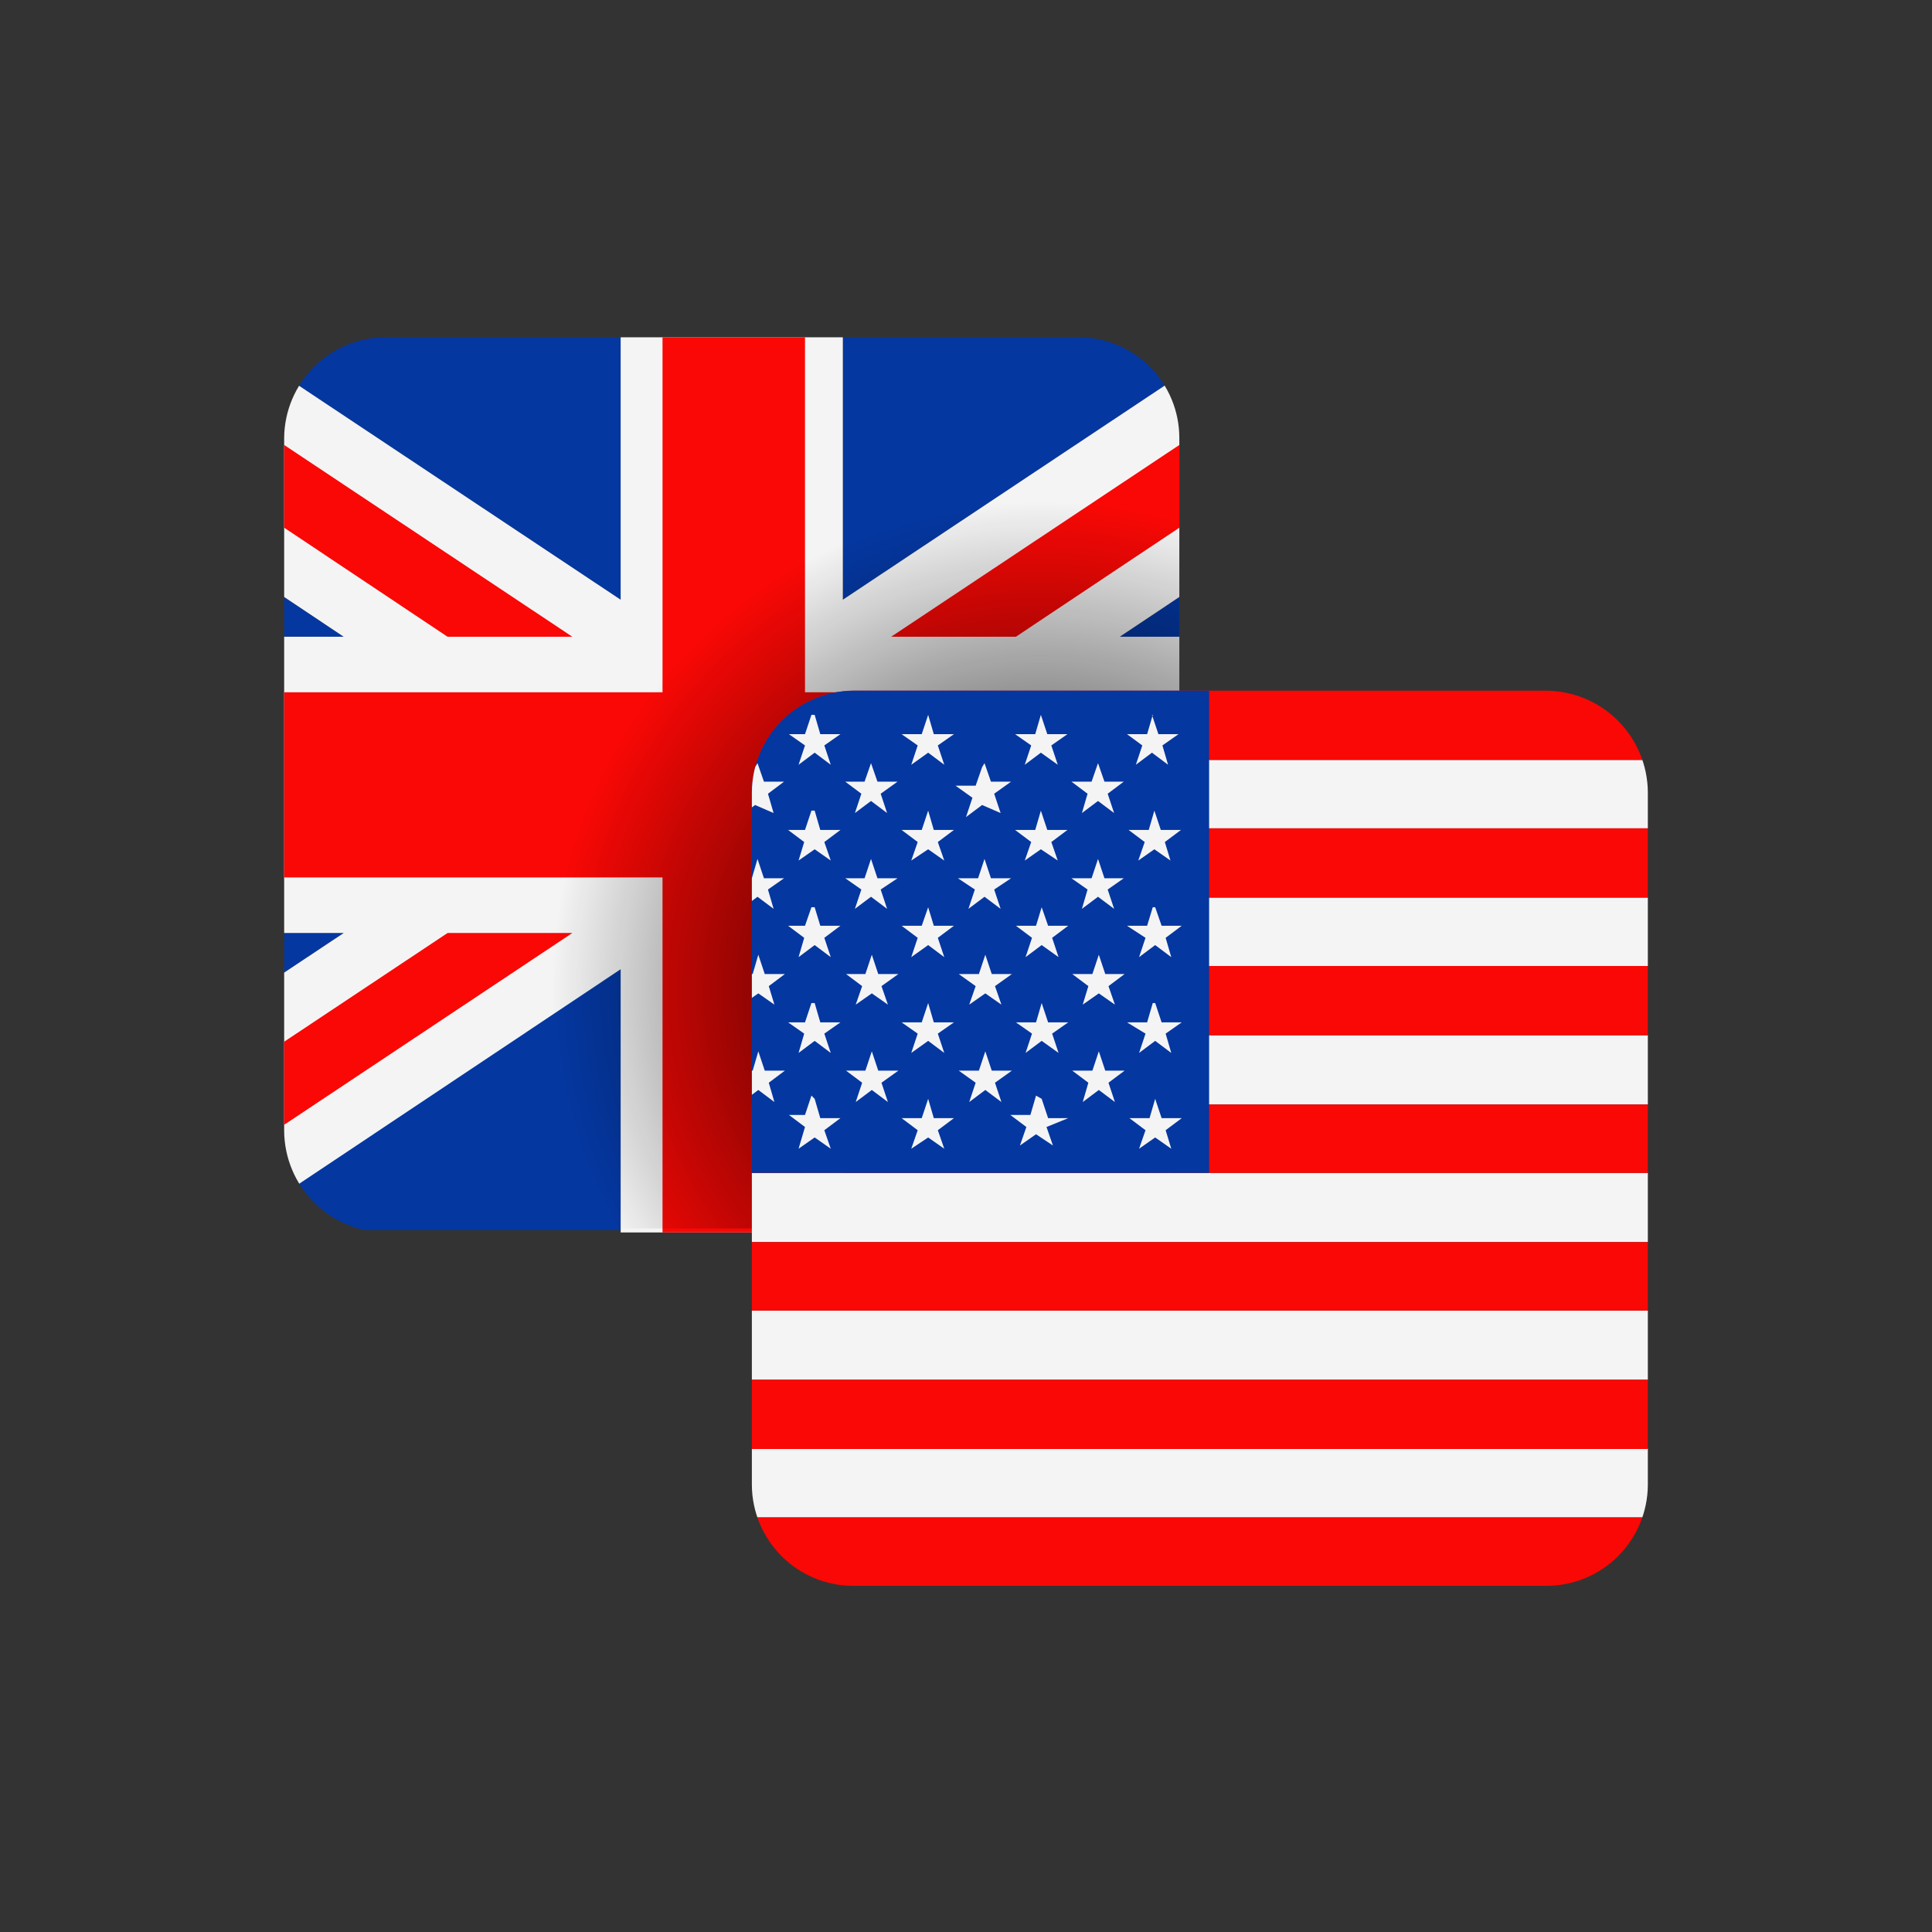
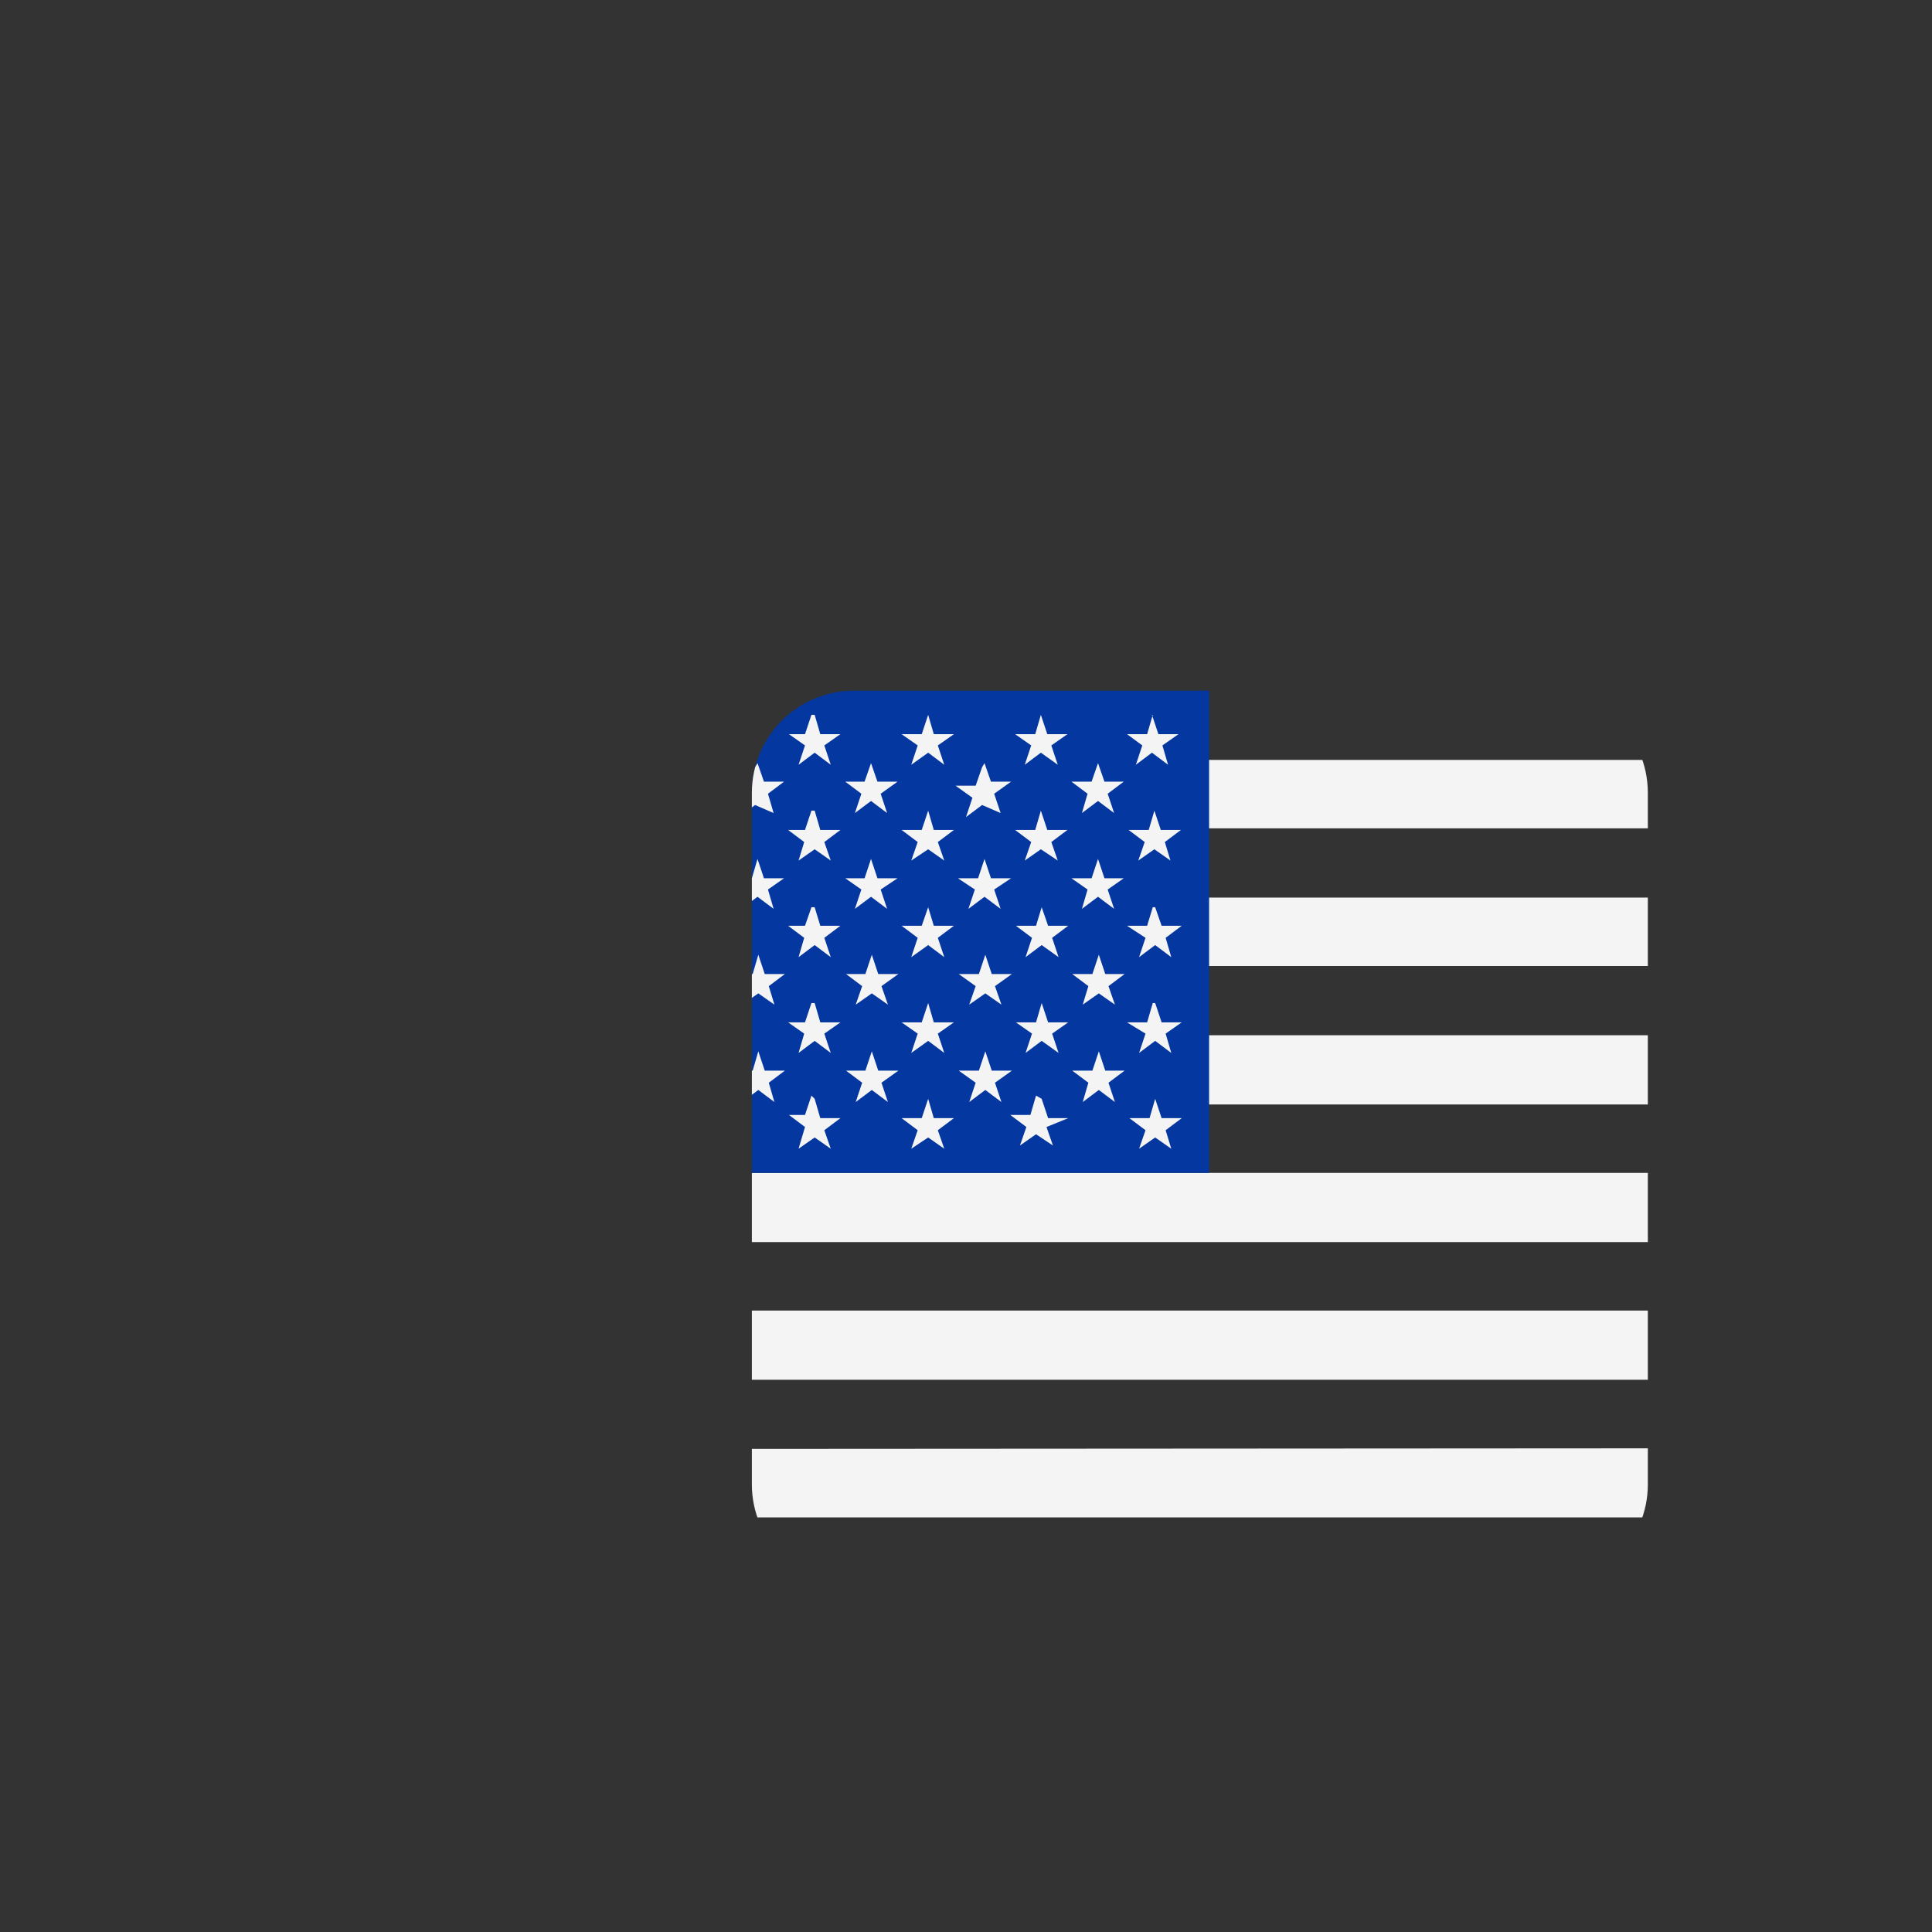
<svg xmlns="http://www.w3.org/2000/svg" id="Layer_1" data-name="Layer 1" viewBox="0 0 24 24">
  <rect x="0" y="0" width="24" height="24" fill="#333333" stroke="none" />
  <defs>
    <style>.cls-1{fill:none;}.cls-2{clip-path:url(#clip-path);}.cls-3{fill:#0437a0;}.cls-4{fill:#f4f4f5;}.cls-5{fill:#f90805;}.cls-6{clip-path:url(#clip-path-2);}.cls-7{fill:url(#radial-gradient);}.cls-8{clip-path:url(#clip-path-3);}</style>
    <clipPath id="clip-path">
-       <path class="cls-1" d="M4.79,4.19h8.6a1.25,1.25,0,0,1,1.26,1.25v8.61a1.26,1.26,0,0,1-1.26,1.26H4.79a1.27,1.27,0,0,1-1.26-1.26V5.44A1.26,1.26,0,0,1,4.79,4.19Z" />
-     </clipPath>
+       </clipPath>
    <clipPath id="clip-path-2">
      <path class="cls-1" d="M4.79,4.13h8.6a1.25,1.25,0,0,1,1.26,1.26V14a1.25,1.25,0,0,1-1.26,1.26H4.79A1.26,1.26,0,0,1,3.53,14V5.39A1.26,1.26,0,0,1,4.79,4.13Z" />
    </clipPath>
    <radialGradient id="radial-gradient" cx="12.91" cy="12.29" r="7.3" gradientUnits="userSpaceOnUse">
      <stop offset="0" />
      <stop offset="0.83" stop-opacity="0" />
    </radialGradient>
    <clipPath id="clip-path-3">
      <path class="cls-1" d="M10.6,8.58h8.61a1.27,1.27,0,0,1,1.26,1.26v8.61a1.26,1.26,0,0,1-1.26,1.25H10.6a1.26,1.26,0,0,1-1.26-1.25V9.84A1.27,1.27,0,0,1,10.6,8.58Z" />
    </clipPath>
  </defs>
  <g class="cls-2">
    <path class="cls-3" d="M2.81,4.19h4.9V7.45L2.81,4.19Zm7.66,0h4.9l-4.9,3.26V4.19Zm7,1.37V7.91H13.91l3.52-2.35Zm0,6v2.34l-3.52-2.34Zm-2.06,3.72h-4.9V12l4.9,3.27Zm-7.66,0H2.81L7.71,12v3.27Zm-7-1.38V11.59H4.27L.75,13.93Zm0-6V5.56L4.27,7.91Z" />
    <polygon class="cls-4" points="17.43 13.93 13.91 11.59 17.43 11.59 17.43 7.91 13.91 7.91 17.43 5.56 17.43 4.19 15.37 4.19 10.47 7.45 10.47 4.19 9.09 4.19 7.71 4.19 7.71 7.45 2.81 4.19 0.75 4.19 0.75 5.56 4.27 7.91 0.75 7.91 0.75 11.59 4.27 11.59 0.75 13.93 0.75 15.31 2.81 15.31 7.71 12.04 7.71 15.31 9.09 15.31 10.47 15.31 10.47 12.04 15.37 15.31 17.43 15.31 17.43 13.93 17.43 13.93" />
    <path class="cls-5" d="M10,4.19V8.6h7.48v2.3H10v4.41H8.23V10.9H.75V8.6H8.23V4.19H10Zm7.48,10.6-4.81-3.2H11.07l5.59,3.72h.77v-.52ZM12.62,7.91,17.43,4.7V4.19h-.77L11.07,7.91Zm-5.51,0L1.52,4.19H.75V4.7L5.56,7.91ZM5.56,11.59.75,14.79v.52h.77l5.59-3.72Z" />
  </g>
  <g class="cls-6">
-     <path class="cls-7" d="M19.24,4.13H9.8A3.22,3.22,0,0,0,6.58,7.35V20.46H19.24Z" />
-   </g>
+     </g>
  <g class="cls-8">
    <path class="cls-4" d="M23.25,9.44v.85H15V9.44Zm0,1.71V12H15v-.85Zm0,1.71v.86H15v-.86Zm0,1.71v.86H6.56v-.86Zm0,1.71v.86H6.56v-.86Zm0,1.71v.86H6.56V18Z" />
-     <path class="cls-5" d="M6.56,8.58H23.25v.86H6.56V8.58Zm0,10.27H23.25v.85H6.56v-.85Zm0-1.71H23.25V18H6.56v-.85Zm0-1.71H23.25v.85H6.56v-.85Zm0-1.71H23.25v.85H6.56v-.85Zm0-1.72H23.25v.86H6.56V12Zm0-1.71H23.25v.86H6.56v-.86Z" />
    <polygon class="cls-3" points="6.57 8.58 15.02 8.58 15.02 14.57 6.57 14.57 6.57 8.58 6.57 8.58" />
    <path class="cls-4" d="M14.31,8.88l.08.24h.25l-.2.14.07.24-.2-.15-.2.15.08-.24L14,9.12h.25l.07-.24Zm-7,2.39.08.23h.24l-.2.15.08.24-.2-.15-.2.15.07-.24-.2-.15h.25l.08-.23Zm.7.59.08.24H8.3l-.2.15.07.23L8,12.34l-.2.14.08-.23-.2-.15H7.9L8,11.86Zm5.64,0,.08.24h.24l-.2.15.08.23-.2-.14-.2.14.07-.23-.2-.15h.25l.08-.24Zm-1.41,0,.08.24h.25l-.21.15.08.23-.2-.14-.2.14.08-.23-.21-.15h.25l.08-.24Zm-1.41,0,.08.24h.25l-.21.15.08.23-.2-.14-.2.14.08-.23-.2-.15h.24l.08-.24Zm-1.41,0,.08.24h.25l-.2.15.07.23-.2-.14-.2.14.08-.23-.2-.15h.25l.07-.24Zm-.7-.59.07.23H9l-.2.15.08.24-.2-.15-.2.15.07-.24-.2-.15H8.6l.08-.23Zm4.22,0,.08.23h.25l-.2.15.08.24-.21-.15-.2.15.08-.24-.2-.15h.25l.07-.23Zm1.41,0,.08.23h.25l-.2.15.07.24-.2-.15-.2.15.08-.24L14,11.5h.25l.07-.23Zm0,1.19.08.24h.25l-.2.14.07.24-.2-.15-.2.15.08-.24L14,12.7h.25l.07-.24Zm-1.41,0,.08.24h.25l-.2.14.08.24-.21-.15-.2.15.08-.24-.2-.14h.25l.07-.24Zm-4.22,0,.07.24H9l-.2.14.08.24-.2-.15-.2.15.07-.24-.2-.14H8.6l.08-.24Zm-.71.6.08.24H8.3l-.2.15.07.24L8,13.53l-.2.15.08-.24-.2-.15H7.9L8,13.06Zm5.64,0,.08.24h.24l-.2.15.08.24-.2-.15-.2.15.07-.24-.2-.15h.25l.08-.24Zm-1.41,0,.08.24h.25l-.21.15.08.24-.2-.15-.2.15.08-.24-.21-.15h.25l.08-.24Zm-1.41,0,.08.24h.25l-.21.15.08.24-.2-.15-.2.15.08-.24-.2-.15h.24l.08-.24Zm-1.41,0,.08.24h.25l-.2.15.07.24-.2-.15-.2.15.08-.24-.2-.15h.25l.07-.24Zm-2.11-.6.08.24h.24l-.2.14.08.24-.2-.15-.2.15.07-.24-.2-.14h.25l.08-.24Zm0,1.19.08.24h.24l-.2.15.08.23-.2-.14-.2.14L7.14,14l-.2-.15h.25l.08-.24Zm1.41,0,.07.24H9L8.8,14l.08.23-.2-.14-.2.14L8.55,14l-.2-.15H8.6l.08-.24Zm4.22,0,.08.24h.25L13,14l.08.23-.21-.14-.2.14.08-.23-.2-.15h.25l.07-.24Zm1.41,0,.08.24h.25l-.2.15.07.23-.2-.14-.2.14.08-.23-.2-.15h.25l.07-.24ZM8,10.67l.08.24H8.3l-.2.14.07.24L8,11.14l-.2.15.08-.24-.2-.14H7.9L8,10.67ZM8,9.48l.08.23H8.3l-.2.15.07.24L8,10l-.2.15.08-.24-.2-.15H7.9L8,9.48Zm5.64,0,.08.23h.24l-.2.15.08.24-.2-.15-.2.15.07-.24-.2-.15h.25l.08-.23Zm-1.41,0,.08.23h.25l-.21.15.08.24L12.2,10l-.2.15.08-.24-.21-.15h.25l.08-.23Zm-1.41,0,.08.23h.25l-.21.15.08.24-.2-.15-.2.15.08-.24-.2-.15h.24l.08-.23Zm-1.41,0,.08.23h.25l-.2.15.07.24L9.38,10l-.2.15.08-.24-.2-.15h.25l.07-.23Zm-2.11.59.08.24h.24l-.2.15.08.23-.2-.14-.2.14.07-.23-.2-.15h.25l.08-.24Zm6.34.6.08.24h.24l-.2.14.08.24-.2-.15-.2.15.07-.24-.2-.14h.25l.08-.24Zm-1.41,0,.08.24h.25l-.21.14.08.24-.2-.15-.2.15.08-.24-.21-.14h.25l.08-.24Zm-1.41,0,.08.24h.25l-.21.14.08.24-.2-.15-.2.15.08-.24-.2-.14h.24l.08-.24Zm-1.41,0,.08.24h.25l-.2.14.07.24-.2-.15-.2.15.08-.24-.2-.14h.25l.07-.24Zm-.7-.6.07.24H9l-.2.15.08.23-.2-.14-.2.14.07-.23-.2-.15H8.6l.08-.24Zm0-1.19.07.24H9l-.2.14.08.24-.2-.15-.2.15.07-.24-.2-.14H8.6l.08-.24Zm-1.41,0,.08.24h.24l-.2.14.08.24-.2-.15-.2.15.07-.24-.2-.14h.25l.08-.24Zm2.82,4.77.07.24h.25l-.2.15.08.23-.2-.14-.2.14L10,14l-.2-.15H10l.08-.24Zm0-1.19.07.24h.25l-.2.14.08.24-.2-.15-.2.15.07-.24-.2-.14H10l.08-.24Zm0-1.19.07.23h.25l-.2.15.08.24-.2-.15-.2.15.07-.24-.2-.15H10l.08-.23Zm0-1.2.07.24h.25l-.2.15.08.23-.2-.14-.2.14.07-.23-.2-.15H10l.08-.24Zm0-1.19.07.24h.25l-.2.14.08.24-.2-.15-.2.15L10,9.26l-.2-.14H10l.08-.24Zm1.41,4.77.07.24h.25l-.2.15.08.23-.2-.14-.21.14.08-.23-.2-.15h.25l.08-.24Zm0-1.19.07.24h.25l-.2.14.08.24-.2-.15-.21.15.08-.24-.2-.14h.25l.08-.24Zm0-1.19.07.23h.25l-.2.15.08.24-.2-.15-.21.15.08-.24-.2-.15h.25l.08-.23Zm0-1.2.07.24h.25l-.2.15.08.23-.2-.14-.21.14.08-.23-.2-.15h.25l.08-.24Zm0-1.19.07.24h.25l-.2.14.08.24-.2-.15-.21.15.08-.24-.2-.14h.25l.08-.24Zm1.4,1.19.08.24h.25l-.2.15.08.23-.21-.14-.2.14.08-.23-.2-.15h.25l.07-.24Zm0-1.19.08.24h.25l-.2.14.08.24-.21-.15-.2.15.08-.24-.2-.14h.25l.07-.24Zm1.41,1.19.08.24h.25l-.2.15.07.23-.2-.14-.2.14.08-.23-.2-.15h.25l.07-.24Z" />
  </g>
</svg>